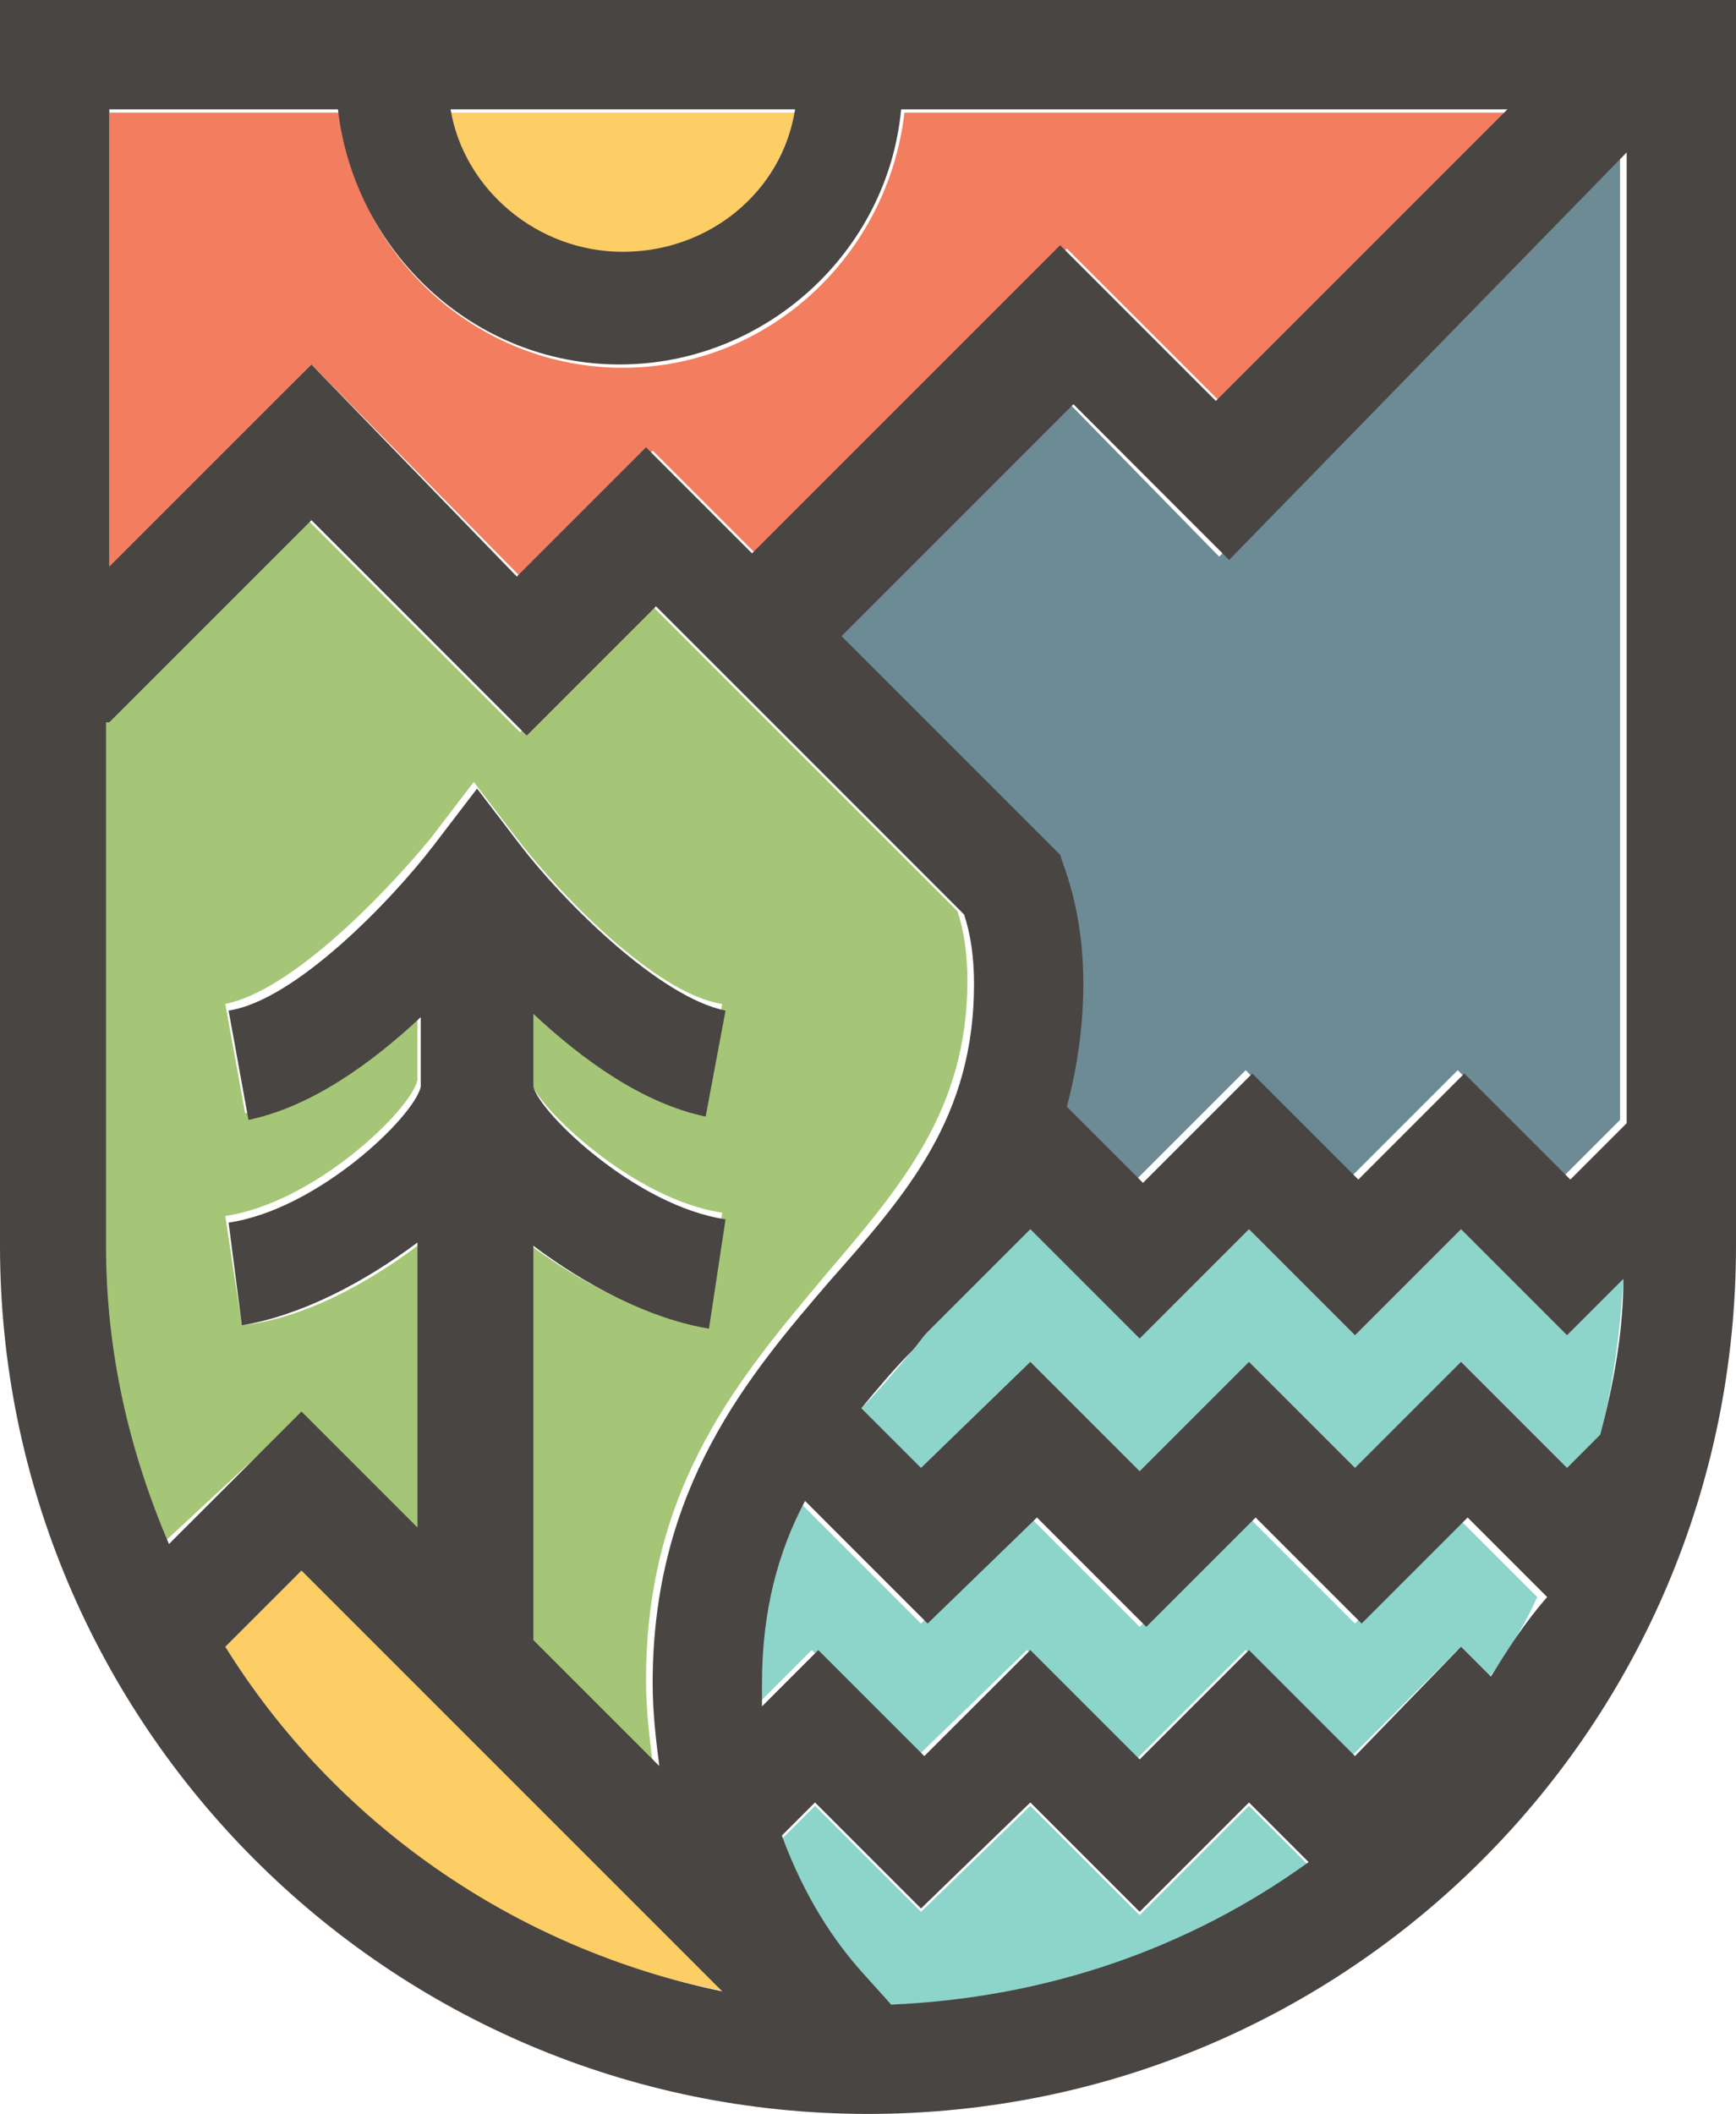
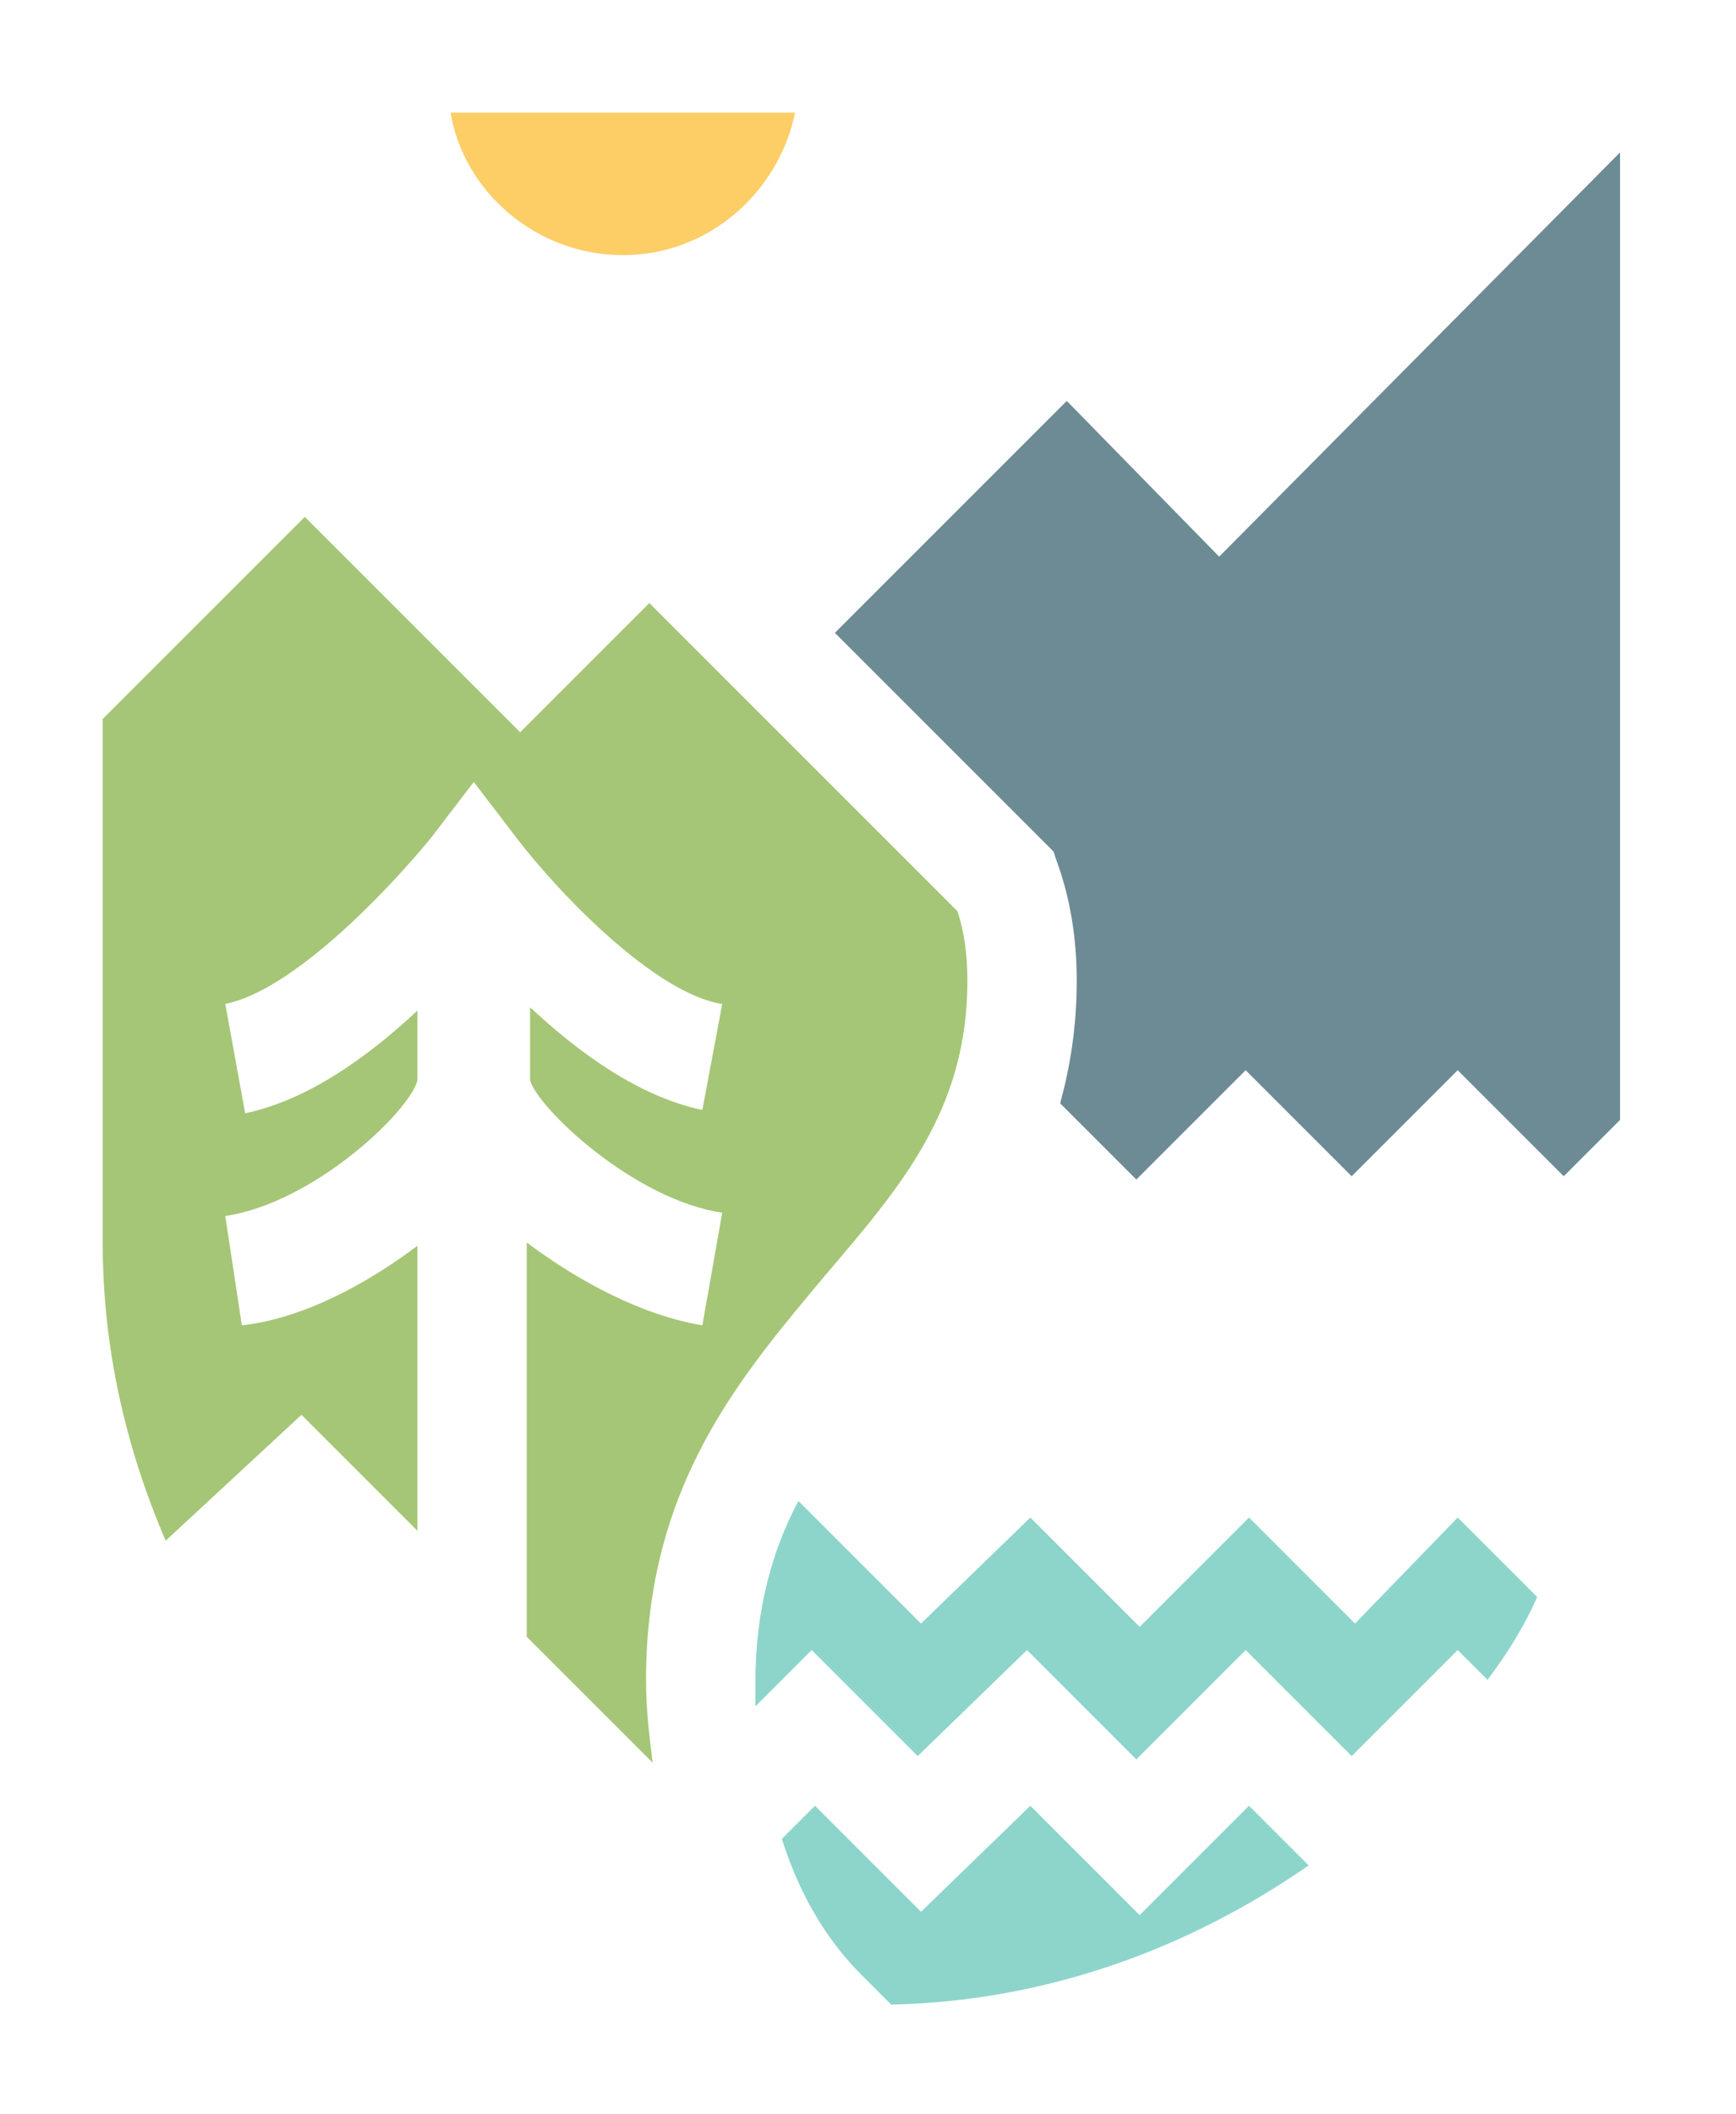
<svg xmlns="http://www.w3.org/2000/svg" version="1.1" x="0px" y="0px" viewBox="0 0 52.4 63.8" style="enable-background:new 0 0 52.4 63.8;" xml:space="preserve">
  <style type="text/css">
	.st0{display:none;}
	.st1{display:inline;fill:none;stroke:#0090B4;stroke-width:0.1;stroke-miterlimit:10;}
	.st2{display:inline;}
	.st3{fill:#D73D7A;}
	.st4{fill:#459ED7;}
	.st5{fill:#50AE48;}
	.st6{display:inline;fill:none;stroke:#1C9CD8;stroke-width:1.000000e-02;stroke-miterlimit:10;}
	.st7{fill:none;stroke:#1D1D1B;stroke-width:2.4;stroke-miterlimit:10;}
	.st8{fill:#FFFFFF;}
	.st9{fill:#20385E;}
	.st10{fill:#0094AB;}
	.st11{fill:#EB685B;}
	.st12{fill:#F2C92F;}
	.st13{fill:#C5205B;}
	.st14{fill:#3D5681;}
	.st15{fill:#EE766E;}
	.st16{fill:#C7B93B;}
	.st17{fill:none;stroke:#142337;stroke-width:1.5;stroke-miterlimit:10;}
	.st18{fill:#2F8D46;}
	.st19{fill:#192C1C;}
	.st20{opacity:0.7;fill:#FFFFFF;}
	.st21{fill:#37313E;}
	.st22{fill:#4B4347;}
	.st23{fill:#1CA057;}
	.st24{fill:#6E9B58;}
	.st25{fill:#FFD73F;}
	.st26{fill:#EE7F51;}
	.st27{fill:#47803C;}
	.st28{fill:#0090B4;}
	.st29{fill:#1E1E1B;}
	.st30{fill:none;stroke:#E10B7D;stroke-width:0.1;stroke-miterlimit:10;}
	.st31{fill:#E34571;}
	.st32{fill:none;stroke:#FFFFFF;stroke-width:0.5;stroke-miterlimit:10;}
	.st33{fill:#A8D095;}
	.st34{fill:#EB6B4D;}
	.st35{fill:#E84B58;}
	.st36{fill:#207E3F;}
	.st37{fill:#0075A3;}
	.st38{fill:#1D1D1B;}
	.st39{fill:none;stroke:#000000;stroke-width:6.2;stroke-linecap:round;stroke-miterlimit:10;}
	.st40{fill:none;stroke:#FFFFFF;stroke-width:0.8;stroke-linejoin:round;stroke-miterlimit:10;}
	.st41{fill:#ED7153;}
	.st42{fill:#E7395B;}
	.st43{fill:#F9C13E;}
	.st44{fill:#657F37;}
	.st45{fill:#0091A2;}
	.st46{fill:none;stroke:#1D1D1B;stroke-width:1.4;stroke-miterlimit:10;}
	.st47{clip-path:url(#SVGID_00000161610030081698986730000002159529913669036207_);}
	.st48{fill:#6BAEB7;}
	.st49{fill:#6C8B83;}
	.st50{fill:#D96662;}
	.st51{fill:#67B980;}
	.st52{fill:#B1CB83;}
	.st53{fill:#D9BA60;}
	.st54{fill:none;stroke:#192C1C;stroke-width:2.4;stroke-miterlimit:10;}
	.st55{fill:#2D3834;}
	.st56{fill:#4DBD95;}
	.st57{fill:#437D98;}
	.st58{fill:#E7534F;}
	.st59{fill:#72AC42;}
	.st60{fill:#FAC12F;}
	.st61{fill:none;stroke:#2D3834;stroke-width:2.4;stroke-miterlimit:10;}
	.st62{fill:#7ECBB0;}
	.st63{fill:#437467;}
	.st64{fill:#E97C57;}
	.st65{fill:#A7C176;}
	.st66{fill:#FDC378;}
	.st67{fill:none;stroke:#26363A;stroke-width:2.4;stroke-miterlimit:10;}
	.st68{fill:#233B45;}
	.st69{fill:#26363A;}
	.st70{fill:#494543;}
	.st71{fill:none;stroke:#494543;stroke-width:3.309;stroke-miterlimit:10;}
	.st72{fill:#8DD5CA;}
	.st73{fill:#6D8B95;}
	.st74{fill:#F27E5F;}
	.st75{fill:#FDCD66;}
	.st76{fill:#A5C676;}
	.st77{fill:#F48B60;}
	.st78{fill:#F69861;}
	.st79{fill:#F8A663;}
	.st80{fill:#F9B364;}
	.st81{fill:#FBC065;}
	.st82{fill:none;stroke:#7AC1B5;stroke-width:8.524;stroke-miterlimit:10;}
</style>
  <g id="Capa_1" class="st0">
</g>
  <g id="Capa_2">
    <g>
-       <path class="st72" d="M44.1,37.1l-3.2,3.2l-3.2-3.2l-3.3,3.3l-3.3-3.3L28,40.2c-0.2,0.2-0.3,0.4-0.5,0.6c-0.5,0.6-1,1.2-1.5,1.7    l1.8,1.8l3.3-3.2l3.3,3.3l3.3-3.3l3.2,3.2l3.2-3.2l3.2,3.2l1-1c0.4-1.5,0.6-3.1,0.7-4.7l-1.7,1.7L44.1,37.1z" />
      <path class="st72" d="M34.4,57.8l-3.3-3.3l-3.3,3.2l-3.2-3.2l-1,1c0.6,1.9,1.5,3.2,2.4,4.1l0.9,0.9c4.7-0.1,9-1.7,12.6-4.2    l-1.8-1.8L34.4,57.8z" />
      <path class="st73" d="M32.2,12.1l-7,7l6.6,6.6l0.1,0.3c0.4,1.1,0.6,2.3,0.6,3.6c0,1.4-0.2,2.6-0.5,3.7l2.3,2.3l3.3-3.3l3.2,3.2    l3.2-3.2l3.2,3.2l1.7-1.7V4.6L36.8,16.8L32.2,12.1z" />
      <path class="st72" d="M40.9,49l-3.2-3.2l-3.3,3.3l-3.3-3.3L27.8,49l-3.7-3.7c-0.8,1.5-1.3,3.3-1.3,5.5c0,0.2,0,0.4,0,0.7l1.7-1.7    l3.2,3.2l3.3-3.2l3.3,3.3l3.3-3.3l3.2,3.2l3.2-3.2l0.9,0.9c0.6-0.8,1.1-1.6,1.5-2.5l-2.4-2.4L40.9,49z" />
-       <path class="st74" d="M15.8,17.5l3.9-3.9l3.2,3.2l9.3-9.3l4.7,4.7l8.8-8.8H27.3c-0.5,4.3-4.1,7.7-8.5,7.7c-4.4,0-8.1-3.4-8.5-7.7    H3.3v13.8L9.4,11L15.8,17.5z" />
-       <path class="st75" d="M6.8,49.7c3.3,5.3,8.7,9.2,15.1,10.4L9.1,47.3L6.8,49.7z" />
      <path class="st75" d="M18.8,7.7c2.6,0,4.7-1.9,5.2-4.3H13.6C14,5.8,16.2,7.7,18.8,7.7z" />
      <path class="st76" d="M9.1,42.7l3.5,3.5v-8.6C11,38.8,9.1,39.8,7.3,40l-0.5-3.3c2.7-0.4,5.6-3.2,5.8-4.1v-2.1    c-1.5,1.4-3.3,2.7-5.2,3.1l-0.6-3.3c2-0.4,4.8-3.3,6.2-5l1.3-1.7l1.3,1.7c1.3,1.7,4.2,4.7,6.2,5l-0.6,3.2    c-1.9-0.4-3.7-1.7-5.2-3.1v2.2c0.2,0.8,3.1,3.6,5.8,4L21.2,40c-1.8-0.3-3.7-1.3-5.3-2.5v11.9l3.8,3.8c-0.1-0.8-0.2-1.6-0.2-2.5    c0-5.9,2.9-9.2,5.4-12.2c2.3-2.7,4.3-5,4.3-8.9c0-0.8-0.1-1.5-0.3-2.1l-9.3-9.3l-3.9,3.9l-6.5-6.5l-6.1,6.1v15.8    c0,3.2,0.7,6.2,1.9,9L9.1,42.7z" />
-       <path class="st70" d="M0,37.6c0,14.4,11.7,26.2,26.2,26.2s26.2-11.7,26.2-26.2V0H0V37.6z M6.8,49.7l2.3-2.3l12.7,12.7    C15.5,58.8,10.1,55,6.8,49.7z M26.9,60.5L26,59.5c-0.8-0.9-1.7-2.2-2.4-4.1l1-1l3.2,3.2l3.3-3.2l3.3,3.3l3.3-3.3l1.8,1.8    C35.9,58.8,31.6,60.3,26.9,60.5z M45,50.6l-0.9-0.9L40.9,53l-3.2-3.2l-3.3,3.3l-3.3-3.3L27.9,53l-3.2-3.2l-1.7,1.7    c0-0.2,0-0.4,0-0.7c0-2.2,0.5-4,1.3-5.5l3.7,3.7l3.3-3.2l3.3,3.3l3.3-3.3l3.2,3.2l3.2-3.2l2.4,2.4C46,49,45.5,49.8,45,50.6z     M48.3,43.3l-1,1l-3.2-3.2l-3.2,3.2l-3.2-3.2l-3.3,3.3l-3.3-3.3l-3.3,3.2l-1.8-1.8c0.5-0.6,1-1.2,1.5-1.7c0.2-0.2,0.3-0.4,0.5-0.6    l3.1-3.1l3.3,3.3l3.3-3.3l3.2,3.2l3.2-3.2l3.2,3.2l1.7-1.7C49,40.2,48.7,41.8,48.3,43.3z M49.1,33.9l-1.7,1.7l-3.2-3.2l-3.2,3.2    l-3.2-3.2l-3.3,3.3l-2.3-2.3c0.3-1.1,0.5-2.4,0.5-3.7c0-1.3-0.2-2.5-0.6-3.6l-0.1-0.3l-6.6-6.6l7-7l4.7,4.7L49.1,4.6V33.9z     M24,3.3c-0.4,2.5-2.6,4.3-5.2,4.3c-2.6,0-4.8-1.9-5.2-4.3H24z M3.3,3.3h6.9c0.5,4.3,4.1,7.7,8.5,7.7c4.4,0,8.1-3.4,8.5-7.7h18.3    l-8.8,8.8l-4.7-4.7l-9.3,9.3l-3.2-3.2l-3.9,3.9L9.4,11l-6.1,6.1V3.3z M3.3,21.8l6.1-6.1l6.5,6.5l3.9-3.9l9.3,9.3    c0.2,0.6,0.3,1.3,0.3,2.1c0,4-2,6.3-4.3,8.9c-2.5,2.9-5.4,6.3-5.4,12.2c0,0.9,0.1,1.7,0.2,2.5l-3.8-3.8V37.6    c1.6,1.2,3.5,2.2,5.3,2.5l0.5-3.3c-2.7-0.4-5.6-3.2-5.8-4v-2.2c1.5,1.4,3.3,2.7,5.2,3.1l0.6-3.2c-2-0.4-4.9-3.3-6.2-5l-1.3-1.7    l-1.3,1.7c-1.3,1.7-4.2,4.7-6.2,5l0.6,3.3c1.9-0.4,3.7-1.7,5.2-3.1v2.1c-0.2,0.9-3.1,3.7-5.8,4.1L7.3,40c1.8-0.3,3.7-1.3,5.3-2.5    v8.6l-3.5-3.5l-4,4c-1.2-2.8-1.9-5.8-1.9-9V21.8z" />
    </g>
  </g>
</svg>